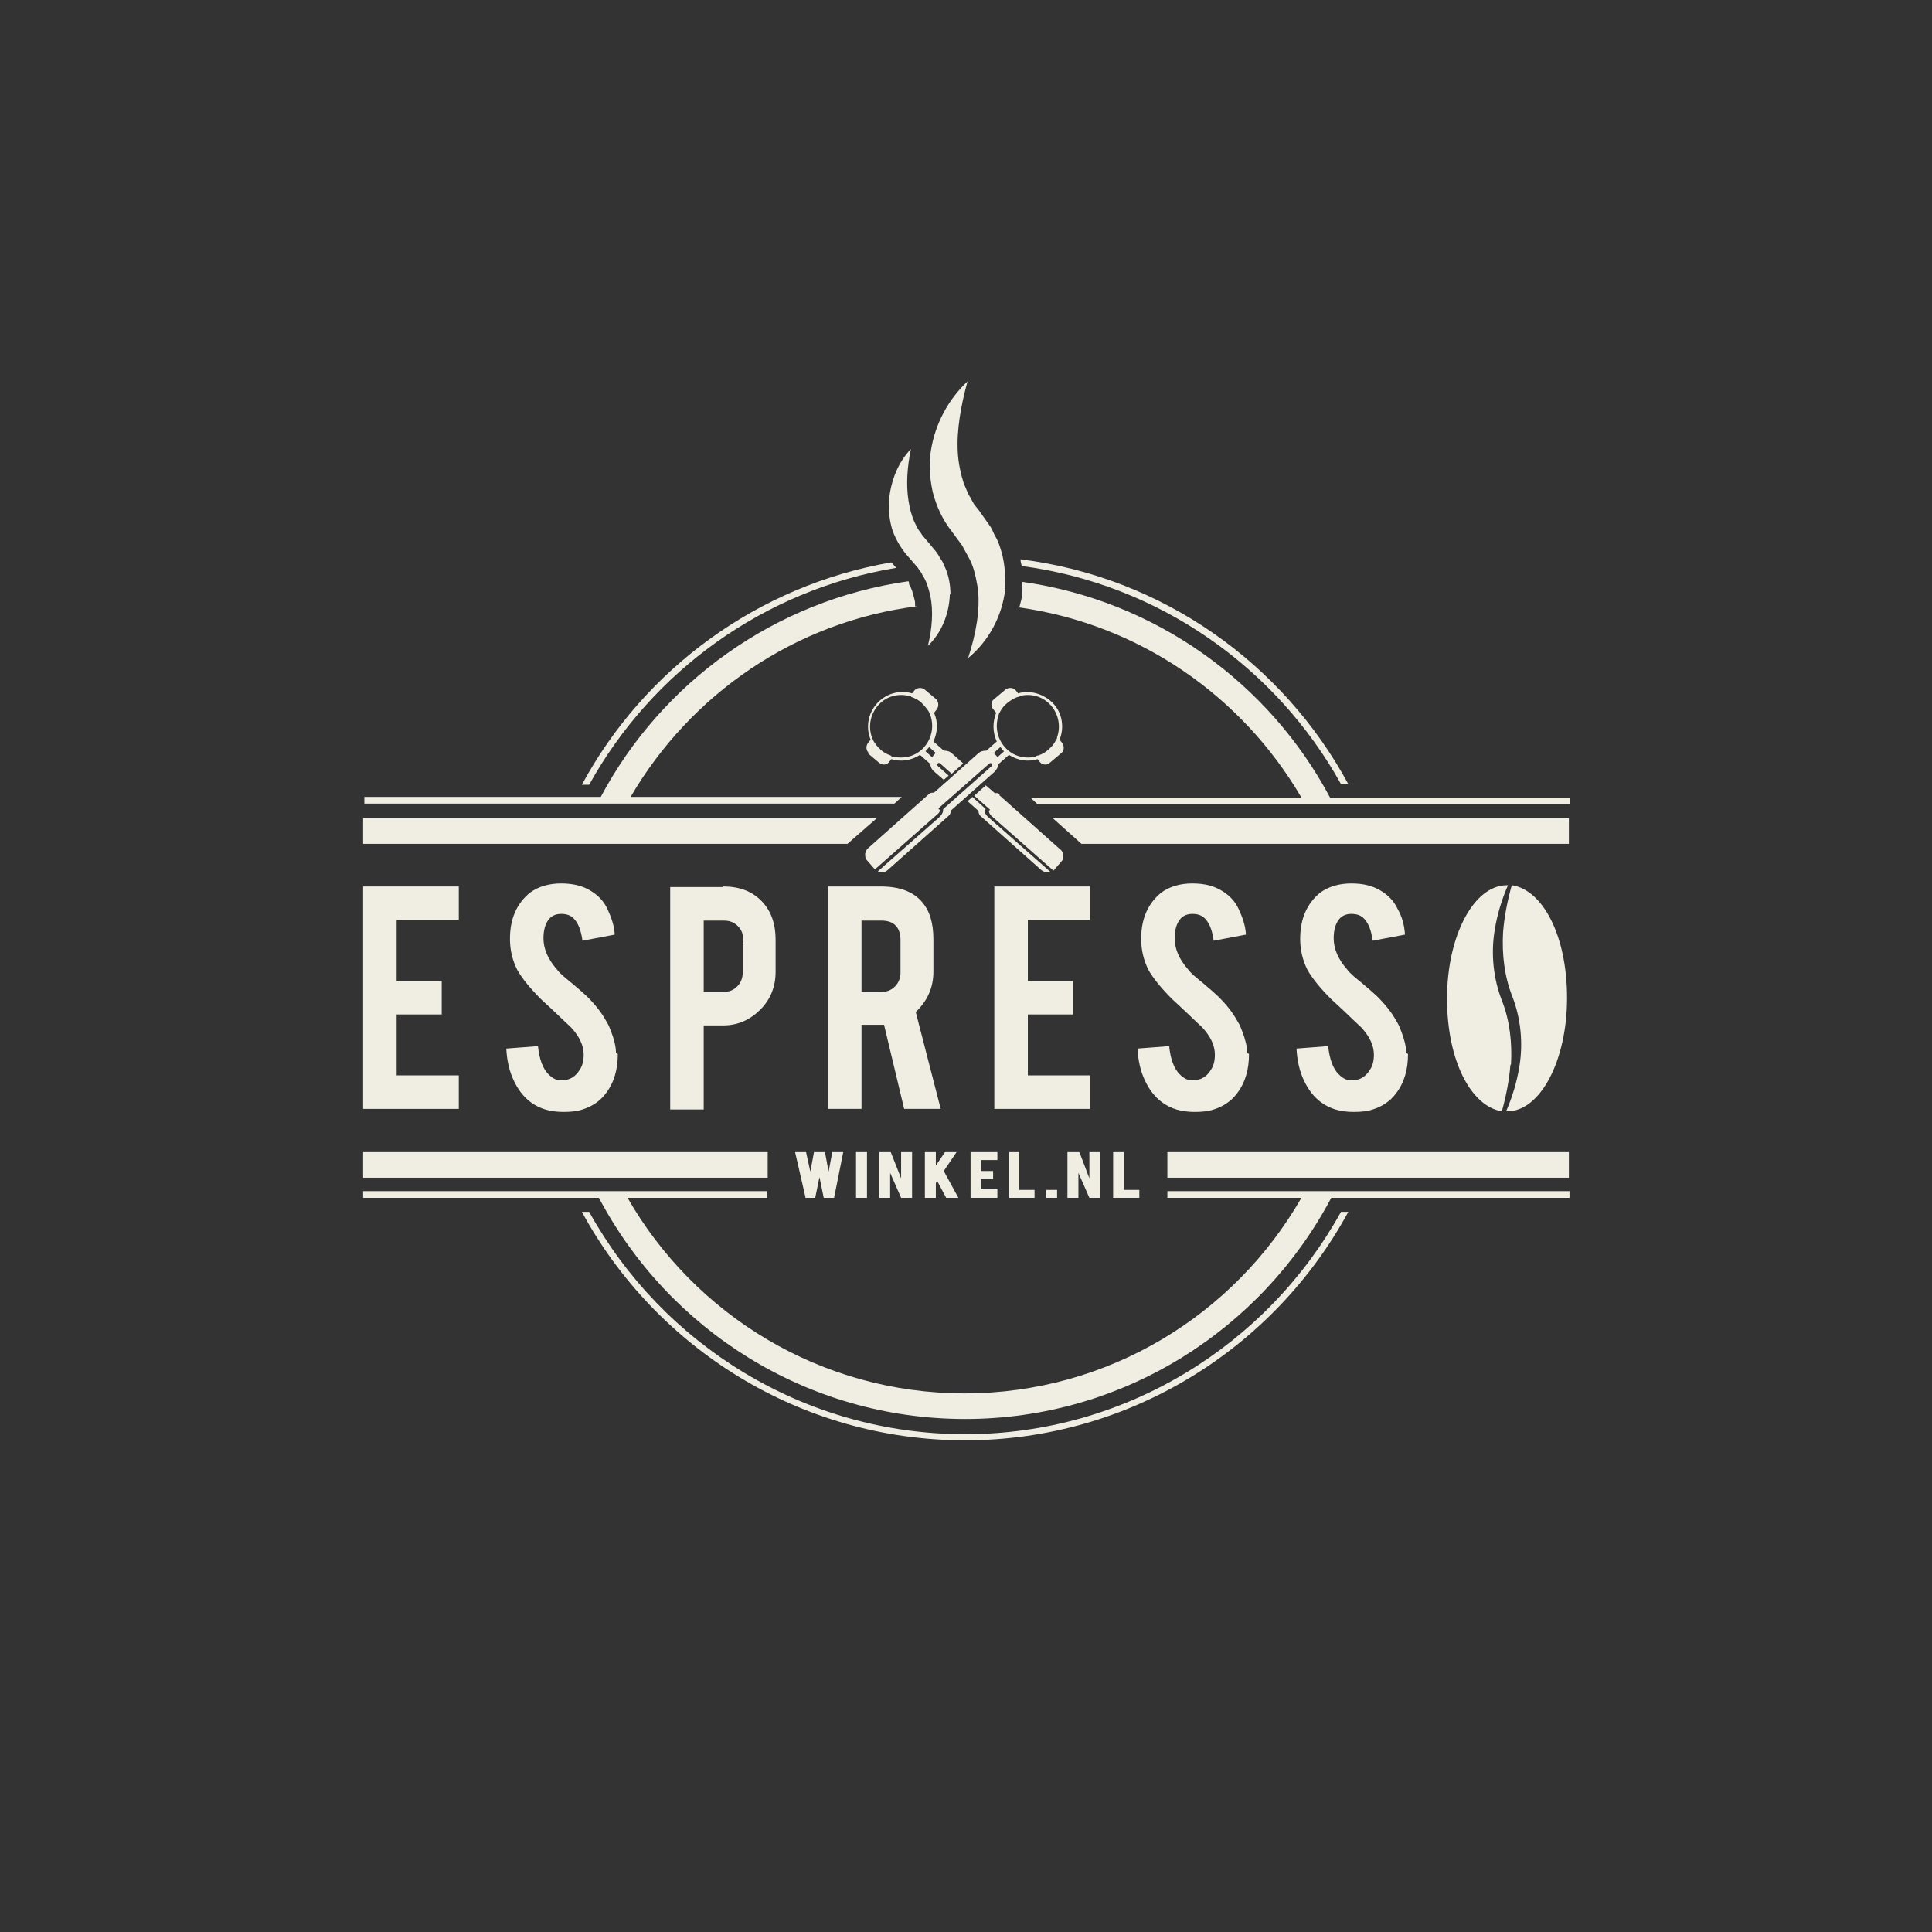
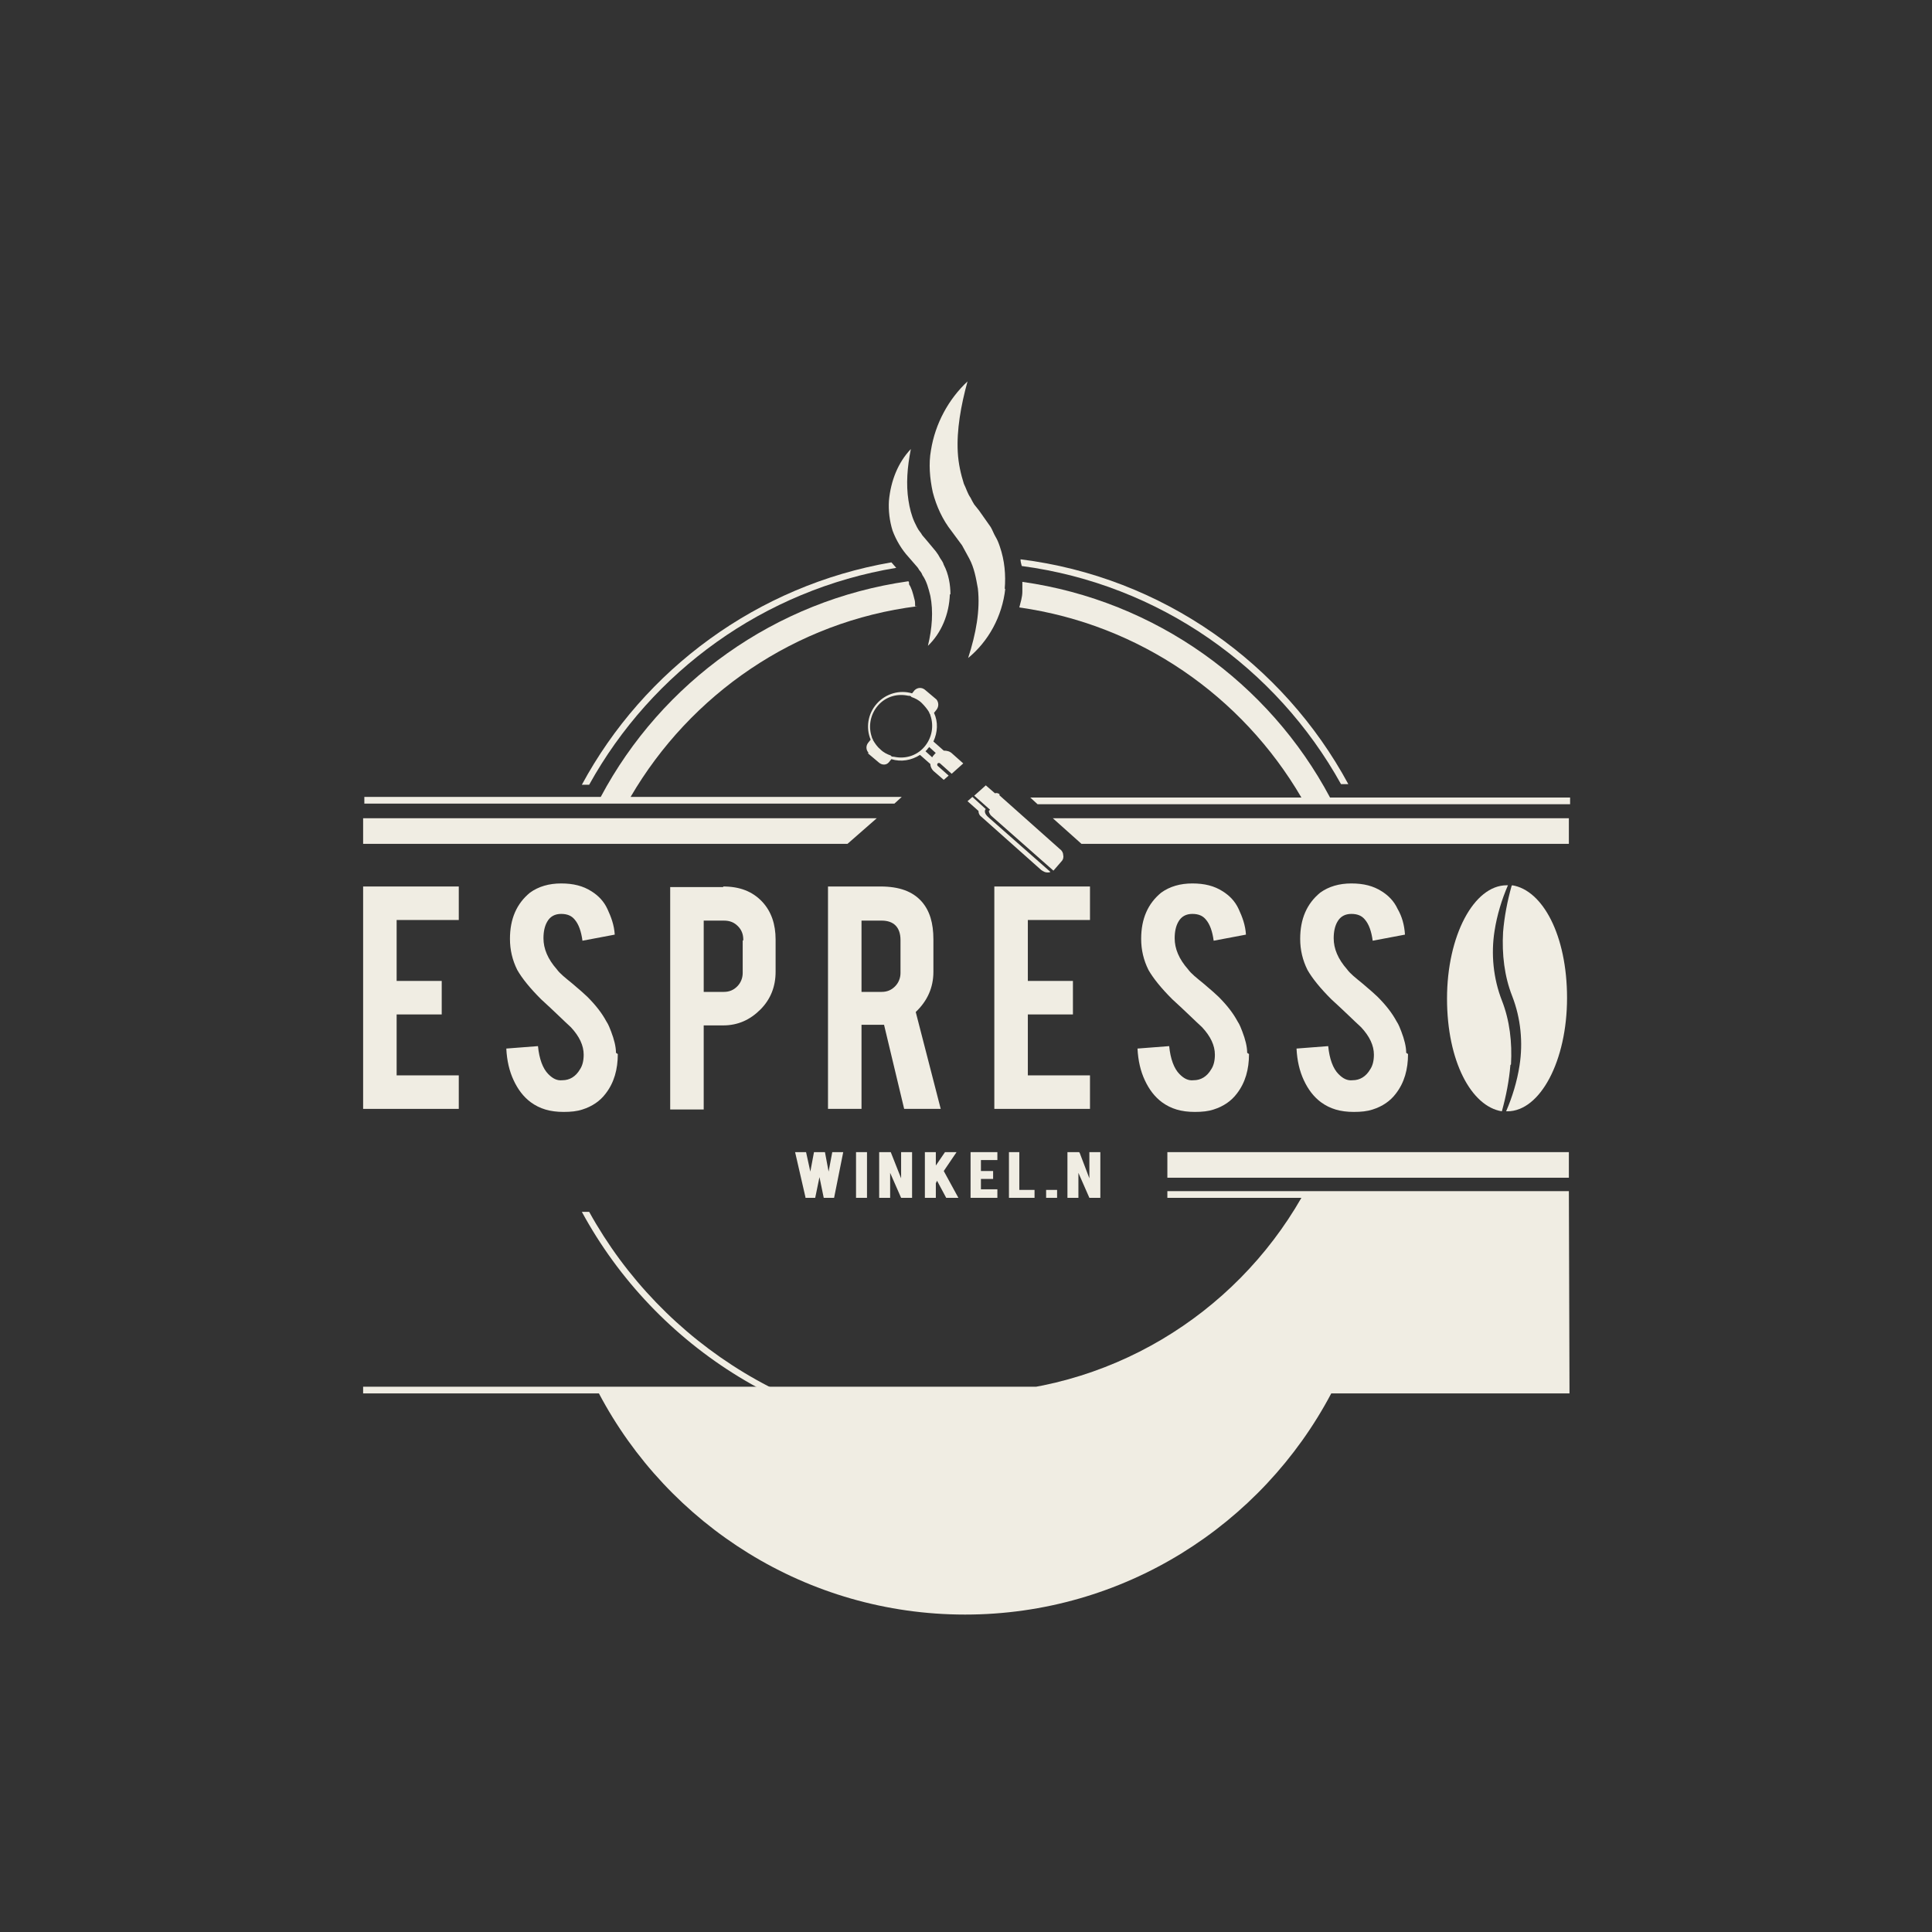
<svg xmlns="http://www.w3.org/2000/svg" id="Laag_1" version="1.1" viewBox="0 0 317.1 317.1">
  <rect x="0" y="0" width="317.1" height="317.1" fill="#333333" stroke="none" />
  <defs>
    <style>
      .st0 {
        fill: #f0ede3;
      }
    </style>
  </defs>
  <g id="Laag_1-2">
    <g>
      <path class="st0" d="M59.6,182.1v-36.6h15.7v5.5h-10.2v10h7.4v5.5h-7.4v10h10.2v5.5h-15.7Z" />
      <path class="st0" d="M101.4,173c0,2.5-.6,4.7-2,6.5-.9,1.2-2.2,2.1-3.8,2.6-.9.3-1.9.4-3.1.4-2.2,0-3.9-.5-5.4-1.6-1.2-.9-2.1-2.1-2.8-3.6s-1.1-3.2-1.2-5.2l5.2-.4c.2,2.1.8,3.7,1.7,4.6.7.7,1.4,1.1,2.3,1,1.2,0,2.2-.6,2.9-1.8.4-.6.6-1.4.6-2.4,0-1.5-.7-3-2.1-4.5-1.1-1-2.7-2.6-4.9-4.6-1.8-1.8-3.1-3.4-3.9-4.8-.8-1.6-1.2-3.3-1.2-5.1,0-3.3,1.1-5.8,3.3-7.6,1.4-1,3.1-1.5,5.1-1.5s3.6.4,5,1.3c1.1.7,2,1.6,2.6,2.9s1.1,2.6,1.2,4.2l-5.3,1c-.2-1.5-.6-2.7-1.3-3.5-.5-.6-1.2-.9-2.2-.9s-1.8.4-2.3,1.3c-.4.7-.6,1.6-.6,2.7,0,1.7.7,3.4,2.2,5.1.5.7,1.4,1.4,2.5,2.3,1.3,1.1,2.1,1.8,2.5,2.2,1.4,1.4,2.4,2.7,3.1,4,.4.6.6,1.2.8,1.7.5,1.3.8,2.5.8,3.5h0Z" />
      <path class="st0" d="M118.7,145.5c2.7,0,4.8.8,6.4,2.5,1.5,1.6,2.2,3.7,2.2,6.2v5.3c0,2.4-.8,4.5-2.5,6.2-1.7,1.7-3.7,2.6-6.1,2.6h-3.2v13.8h-5.5v-36.5h8.7,0ZM122,154.3c0-1-.3-1.7-.9-2.3-.6-.6-1.3-.9-2.3-.9h-3.3v11.7h3.3c.9,0,1.6-.3,2.2-.9s.9-1.4.9-2.2v-5.3h0Z" />
      <path class="st0" d="M144.5,145.5c3.1,0,5.3.8,6.8,2.5,1.3,1.5,1.9,3.5,1.9,6.2v5.3c0,2.6-1,4.8-2.9,6.6l4.1,15.9h-6l-3.3-13.8h-3.7v13.8h-5.5v-36.5h8.7,0ZM147.8,154.3c0-2.1-1.1-3.2-3.1-3.2h-3.3v11.7h3.3c.9,0,1.6-.3,2.2-.9s.9-1.4.9-2.2v-5.3h0Z" />
      <path class="st0" d="M163.2,182.1v-36.6h15.7v5.5h-10.2v10h7.4v5.5h-7.4v10h10.2v5.5h-15.7Z" />
      <path class="st0" d="M205,173c0,2.5-.6,4.7-2,6.5-.9,1.2-2.2,2.1-3.8,2.6-.9.3-1.9.4-3.1.4-2.2,0-3.9-.5-5.4-1.6-1.2-.9-2.1-2.1-2.8-3.6s-1.1-3.2-1.2-5.2l5.2-.4c.2,2.1.8,3.7,1.7,4.6.7.7,1.4,1.1,2.3,1,1.2,0,2.2-.6,2.9-1.8.4-.6.6-1.4.6-2.4,0-1.5-.7-3-2.1-4.5-1.1-1-2.7-2.6-4.9-4.6-1.8-1.8-3.1-3.4-3.9-4.8-.8-1.6-1.2-3.3-1.2-5.1,0-3.3,1.1-5.8,3.3-7.6,1.4-1,3.1-1.5,5.1-1.5s3.6.4,5,1.3c1.1.7,2,1.6,2.6,2.9s1.1,2.6,1.2,4.2l-5.3,1c-.2-1.5-.6-2.7-1.3-3.5-.5-.6-1.2-.9-2.2-.9s-1.8.4-2.3,1.3c-.4.7-.6,1.6-.6,2.7,0,1.7.7,3.4,2.2,5.1.5.7,1.4,1.4,2.5,2.3,1.3,1.1,2.1,1.8,2.5,2.2,1.4,1.4,2.4,2.7,3.1,4,.4.6.6,1.2.8,1.7.5,1.3.8,2.5.8,3.5h0Z" />
      <path class="st0" d="M231.1,173c0,2.5-.6,4.7-2,6.5-.9,1.2-2.2,2.1-3.8,2.6-.9.3-1.9.4-3.1.4-2.2,0-3.9-.5-5.4-1.6-1.2-.9-2.1-2.1-2.8-3.6s-1.1-3.2-1.2-5.2l5.2-.4c.2,2.1.8,3.7,1.7,4.6.7.7,1.4,1.1,2.3,1,1.2,0,2.2-.6,2.9-1.8.4-.6.6-1.4.6-2.4,0-1.5-.7-3-2.1-4.5-1.1-1-2.7-2.6-4.9-4.6-1.8-1.8-3.1-3.4-3.9-4.8-.8-1.6-1.2-3.3-1.2-5.1,0-3.3,1.1-5.8,3.3-7.6,1.4-1,3.1-1.5,5.1-1.5s3.6.4,5,1.3c1.1.7,2,1.6,2.6,2.9.7,1.2,1.1,2.6,1.2,4.2l-5.3,1c-.2-1.5-.6-2.7-1.3-3.5-.5-.6-1.2-.9-2.2-.9s-1.8.4-2.3,1.3c-.4.7-.6,1.6-.6,2.7,0,1.7.7,3.4,2.2,5.1.5.7,1.4,1.4,2.5,2.3,1.3,1.1,2.1,1.8,2.5,2.2,1.4,1.4,2.4,2.7,3.1,4,.4.6.6,1.2.8,1.7.5,1.3.8,2.5.8,3.5h0Z" />
      <path class="st0" d="M220.1,198.9c-12,21.7-35.2,36.5-61.7,36.5s-49.7-14.8-61.7-36.5h-1.2c12.1,22.3,35.8,37.5,62.9,37.5s50.8-15.2,62.9-37.5h-1.2Z" />
      <g>
        <path class="st0" d="M248,174.7c.2-3.6-.2-7.2-1.5-10.5-1.4-3.6-1.8-7.6-1.2-11.4.4-2.6,1.2-5.2,2.2-7.5,0,0-.1,0-.2,0-5.4,0-9.8,8.3-9.8,18.6s4,17.7,9,18.5c.7-2.5,1.2-5.1,1.4-7.6h0Z" />
        <path class="st0" d="M248.1,145.4c-.7,2.5-1.2,5.1-1.4,7.6-.2,3.6.2,7.2,1.5,10.5,1.4,3.6,1.8,7.6,1.2,11.4-.4,2.6-1.2,5.2-2.2,7.5,0,0,.1,0,.2,0,5.4,0,9.8-8.3,9.8-18.6s-4-17.7-9-18.5h0Z" />
      </g>
      <path class="st0" d="M164.9,96.7c.2-2.3,0-4.7-.8-7-.2-.6-.4-1.1-.7-1.6-.3-.5-.5-1.1-.8-1.6l-1.9-2.7-.8-1c-.2-.3-.4-.7-.6-1.1-.5-.7-.7-1.5-1.1-2.3-.5-1.6-.9-3.3-1-5.2-.2-3.6.5-7.6,1.6-11.6-3.1,2.9-5.3,6.9-6,11.3-.4,2.2-.2,4.6.3,6.9.6,2.3,1.6,4.5,3.1,6.4l1.7,2.3c.2.4.4.7.6,1.1.2.4.4.7.6,1.1.8,1.5,1.1,3.2,1.4,4.9.4,3.5-.3,7.4-1.6,11.4,3.3-2.7,5.6-6.8,6.1-11.4h0Z" />
      <path class="st0" d="M156,97.6c0-1.6-.3-3.4-1.1-4.9-.1-.4-.4-.8-.6-1.1-.2-.4-.4-.7-.7-1.1l-1.5-1.8-.6-.7c-.2-.2-.3-.5-.5-.7-.4-.5-.6-1-.9-1.6-.5-1.1-.8-2.3-1-3.6-.4-2.6-.2-5.4.4-8.4-2.1,2.2-3.3,5.2-3.6,8.5-.1,1.6.1,3.3.6,4.9.6,1.6,1.5,3.1,2.6,4.3l1.3,1.5c.2.2.4.5.5.7.2.2.4.5.5.8.7,1,1,2.2,1.3,3.4.5,2.5.3,5.3-.4,8.2,2.2-2.1,3.5-5.2,3.6-8.5h0Z" />
-       <path class="st0" d="M144.2,143.1c.2,0,.3.1.5.1.3,0,.7-.1,1-.4l10-8.9c.2-.2.4-.5.3-.8l7.2-6.4c.4-.4.6-.8.7-1.3l1.7-1.5c1.4.9,3.1,1.2,4.7.7l.4.5c.4.5,1.2.5,1.6.1l1.9-1.6c.5-.4.5-1.2.1-1.7l-.4-.5c.8-1.9.5-4.3-1-5.9s-3.8-2.3-5.8-1.7l-.4-.5c-.4-.5-1.2-.5-1.7-.1l-1.9,1.6c-.5.4-.5,1.2,0,1.7l.4.5c-.6,1.5-.6,3.2.1,4.7l-1.7,1.5c-.5,0-1,.1-1.4.5l-7.2,6.4c-.3,0-.6,0-.8.2l-10,8.9c-.3.2-.4.6-.5.9,0,.4,0,.8.3,1.1l1.3,1.5s0,0,0,0l10.2-9c.5-.4.5-.7.4-.8l-.2-.2,8.4-7.4c.1-.1.3,0,.4,0s0,.3,0,.4l-8,7.1c0,.3,0,.7-.6,1.3l-10.1,8.9h0ZM164.9,122.6c-1.3-1.5-1.6-3.5-1-5.2,0-.2.1-.3.2-.5.3-.6.7-1.1,1.2-1.5.5-.4,1.1-.8,1.7-1,.2,0,.4-.1.5-.2,1.8-.4,3.7.1,5,1.6,1.3,1.5,1.6,3.5,1,5.2,0,.2-.1.4-.2.5-.3.6-.7,1.1-1.2,1.5-.5.5-1.1.8-1.7,1-.2,0-.4.1-.5.2-1.8.4-3.7-.1-5-1.6h0ZM163.4,123.9c-.1-.1-.2-.2-.3-.3l1.1-1c0,.1.2.2.3.4s.2.2.3.3l-1.1,1c0-.1-.2-.3-.3-.4h0Z" />
      <polygon class="st0" points="143.9 134.3 59.6 134.3 59.6 138.5 139.1 138.5 143.9 134.3" />
      <polygon class="st0" points="172.8 134.3 177.5 138.5 257.5 138.5 257.5 134.3 172.8 134.3" />
      <g>
        <path class="st0" d="M164.1,130.4c-.2-.2-.5-.3-.8-.2l-1.5-1.3-1.9,1.7,2.6,2.3-.2.2c0,0,0,.4.4.8l10.2,9s0,0,0,0l1.3-1.5c.3-.3.4-.7.3-1.1,0-.3-.2-.7-.5-.9l-10-8.9h0Z" />
        <path class="st0" d="M142.4,123.6l1.9,1.6c.5.4,1.2.4,1.6-.1l.4-.5c1.6.5,3.3.2,4.7-.7l1.7,1.5c0,.5.3,1,.7,1.3l1.5,1.3.8-.7-1.8-1.6c-.1-.1-.1-.3,0-.4s.3-.1.4,0l1.9,1.7,1.9-1.7-1.8-1.6c-.4-.4-.9-.5-1.4-.5l-1.7-1.5c.7-1.5.8-3.2.1-4.7l.4-.5c.4-.5.4-1.2,0-1.7l-1.9-1.6c-.5-.4-1.2-.4-1.7.1l-.4.5c-2-.6-4.3,0-5.8,1.7s-1.8,4-1,5.9l-.4.5c-.4.5-.4,1.2.1,1.7h0ZM153.6,123.6c-.1,0-.2.2-.3.3-.1.1-.2.2-.3.4l-1.1-1c.1-.1.2-.2.3-.3,0-.1.2-.2.3-.4l1.1,1h0ZM144.1,115.8c1.3-1.5,3.2-2,5-1.6.2,0,.4,0,.5.2.6.2,1.2.5,1.7,1,.5.5.9,1,1.2,1.5,0,.2.2.3.2.5.6,1.7.3,3.7-1,5.2-1.3,1.5-3.2,2-5,1.6-.2,0-.4,0-.5-.2-.6-.2-1.2-.5-1.7-1-.5-.4-.9-1-1.2-1.5,0-.2-.2-.3-.2-.5-.6-1.7-.3-3.7,1-5.2h0Z" />
        <path class="st0" d="M161.8,132.8l-2.2-2-.8.7,1.8,1.6c0,.3.1.6.3.8l10,8.9c.3.2.6.4,1,.4.2,0,.4,0,.5-.1l-10.1-8.9c-.7-.6-.7-1-.6-1.3h0Z" />
      </g>
      <g>
        <path class="st0" d="M146.3,92.3c-22,3.8-40.6,17.6-50.8,36.5h1.2c10.3-18.6,28.7-32,50.4-35.6-.3-.3-.5-.6-.8-.9h0Z" />
        <path class="st0" d="M167.5,91.8c0,.4.1.7.2,1.1,22.6,3,41.8,16.7,52.4,35.8h1.2c-10.7-19.8-30.5-34-53.8-36.9h0Z" />
      </g>
      <g>
        <path class="st0" d="M218.3,130.9c-10-18.8-28.6-32.3-50.5-35.4,0,.5,0,1,0,1.6,0,.9-.3,1.8-.5,2.6,19.8,2.8,36.6,14.6,46.3,31.2h-44.5l1.2,1.1h87.4v-1.1h-39.3,0Z" />
        <path class="st0" d="M150.2,99.5c0-.4,0-.8-.1-1.1-.3-1.2-.5-1.9-.9-2.5h0c0-.1,0-.3,0-.3,0,0,0,0-.1-.2-21.9,3.1-40.5,16.6-50.5,35.4h-38.8v1.1h87l1.2-1.1h-44.5c9.8-16.8,27-28.8,47.1-31.3h0Z" />
      </g>
-       <path class="st0" d="M257.5,195.5h-65.9v1.1h22c-11,19.2-31.7,32.1-55.3,32.1s-44.3-12.9-55.3-32.1h22.9v-1.1H59.6v1.1h38.7c11.4,21.6,34.1,36.3,60.1,36.3s48.7-14.7,60.1-36.3h39.1v-1.1h0Z" />
+       <path class="st0" d="M257.5,195.5h-65.9v1.1h22c-11,19.2-31.7,32.1-55.3,32.1h22.9v-1.1H59.6v1.1h38.7c11.4,21.6,34.1,36.3,60.1,36.3s48.7-14.7,60.1-36.3h39.1v-1.1h0Z" />
      <g>
-         <rect class="st0" x="59.6" y="189.1" width="66.4" height="4.2" />
        <rect class="st0" x="191.6" y="189.1" width="65.9" height="4.2" />
      </g>
      <g>
        <polygon class="st0" points="136 192.3 135.4 189.1 133.6 189.1 133 192.3 132.3 189.1 130.5 189.1 132.2 196.5 132.2 196.6 133.8 196.6 134.5 193.2 135.2 196.6 136.9 196.6 138.4 189.1 136.6 189.1 136 192.3" />
        <rect class="st0" x="140.5" y="189.1" width="1.8" height="7.5" />
        <polygon class="st0" points="147.9 193.4 146.2 189.1 144.3 189.1 144.3 196.6 146.1 196.6 146.1 192.5 147.9 196.6 149.7 196.6 149.7 189.1 147.9 189.1 147.9 193.4" />
        <polygon class="st0" points="157 189.1 155.1 189.1 153.6 191.3 153.6 189.1 151.8 189.1 151.8 196.6 153.6 196.6 153.6 194.2 153.8 193.8 155.3 196.6 157.3 196.6 154.9 192.2 157 189.1" />
        <polygon class="st0" points="159.3 196.6 163.7 196.6 163.7 195.2 161 195.2 161 193.5 163 193.5 163 192.2 161 192.2 161 190.4 163.7 190.4 163.7 189.1 159.3 189.1 159.3 196.6" />
        <polygon class="st0" points="167.3 189.1 165.6 189.1 165.6 196.6 169.8 196.6 169.8 195.3 167.3 195.3 167.3 189.1" />
        <rect class="st0" x="171.7" y="195.3" width="1.8" height="1.3" />
        <polygon class="st0" points="178.8 193.4 177.2 189.2 177.1 189.1 175.2 189.1 175.2 196.6 177 196.6 177 192.5 178.8 196.6 180.6 196.6 180.6 189.1 178.8 189.1 178.8 193.4" />
-         <polygon class="st0" points="184.5 195.3 184.5 189.1 182.7 189.1 182.7 196.6 187 196.6 187 195.3 184.5 195.3" />
      </g>
    </g>
  </g>
</svg>